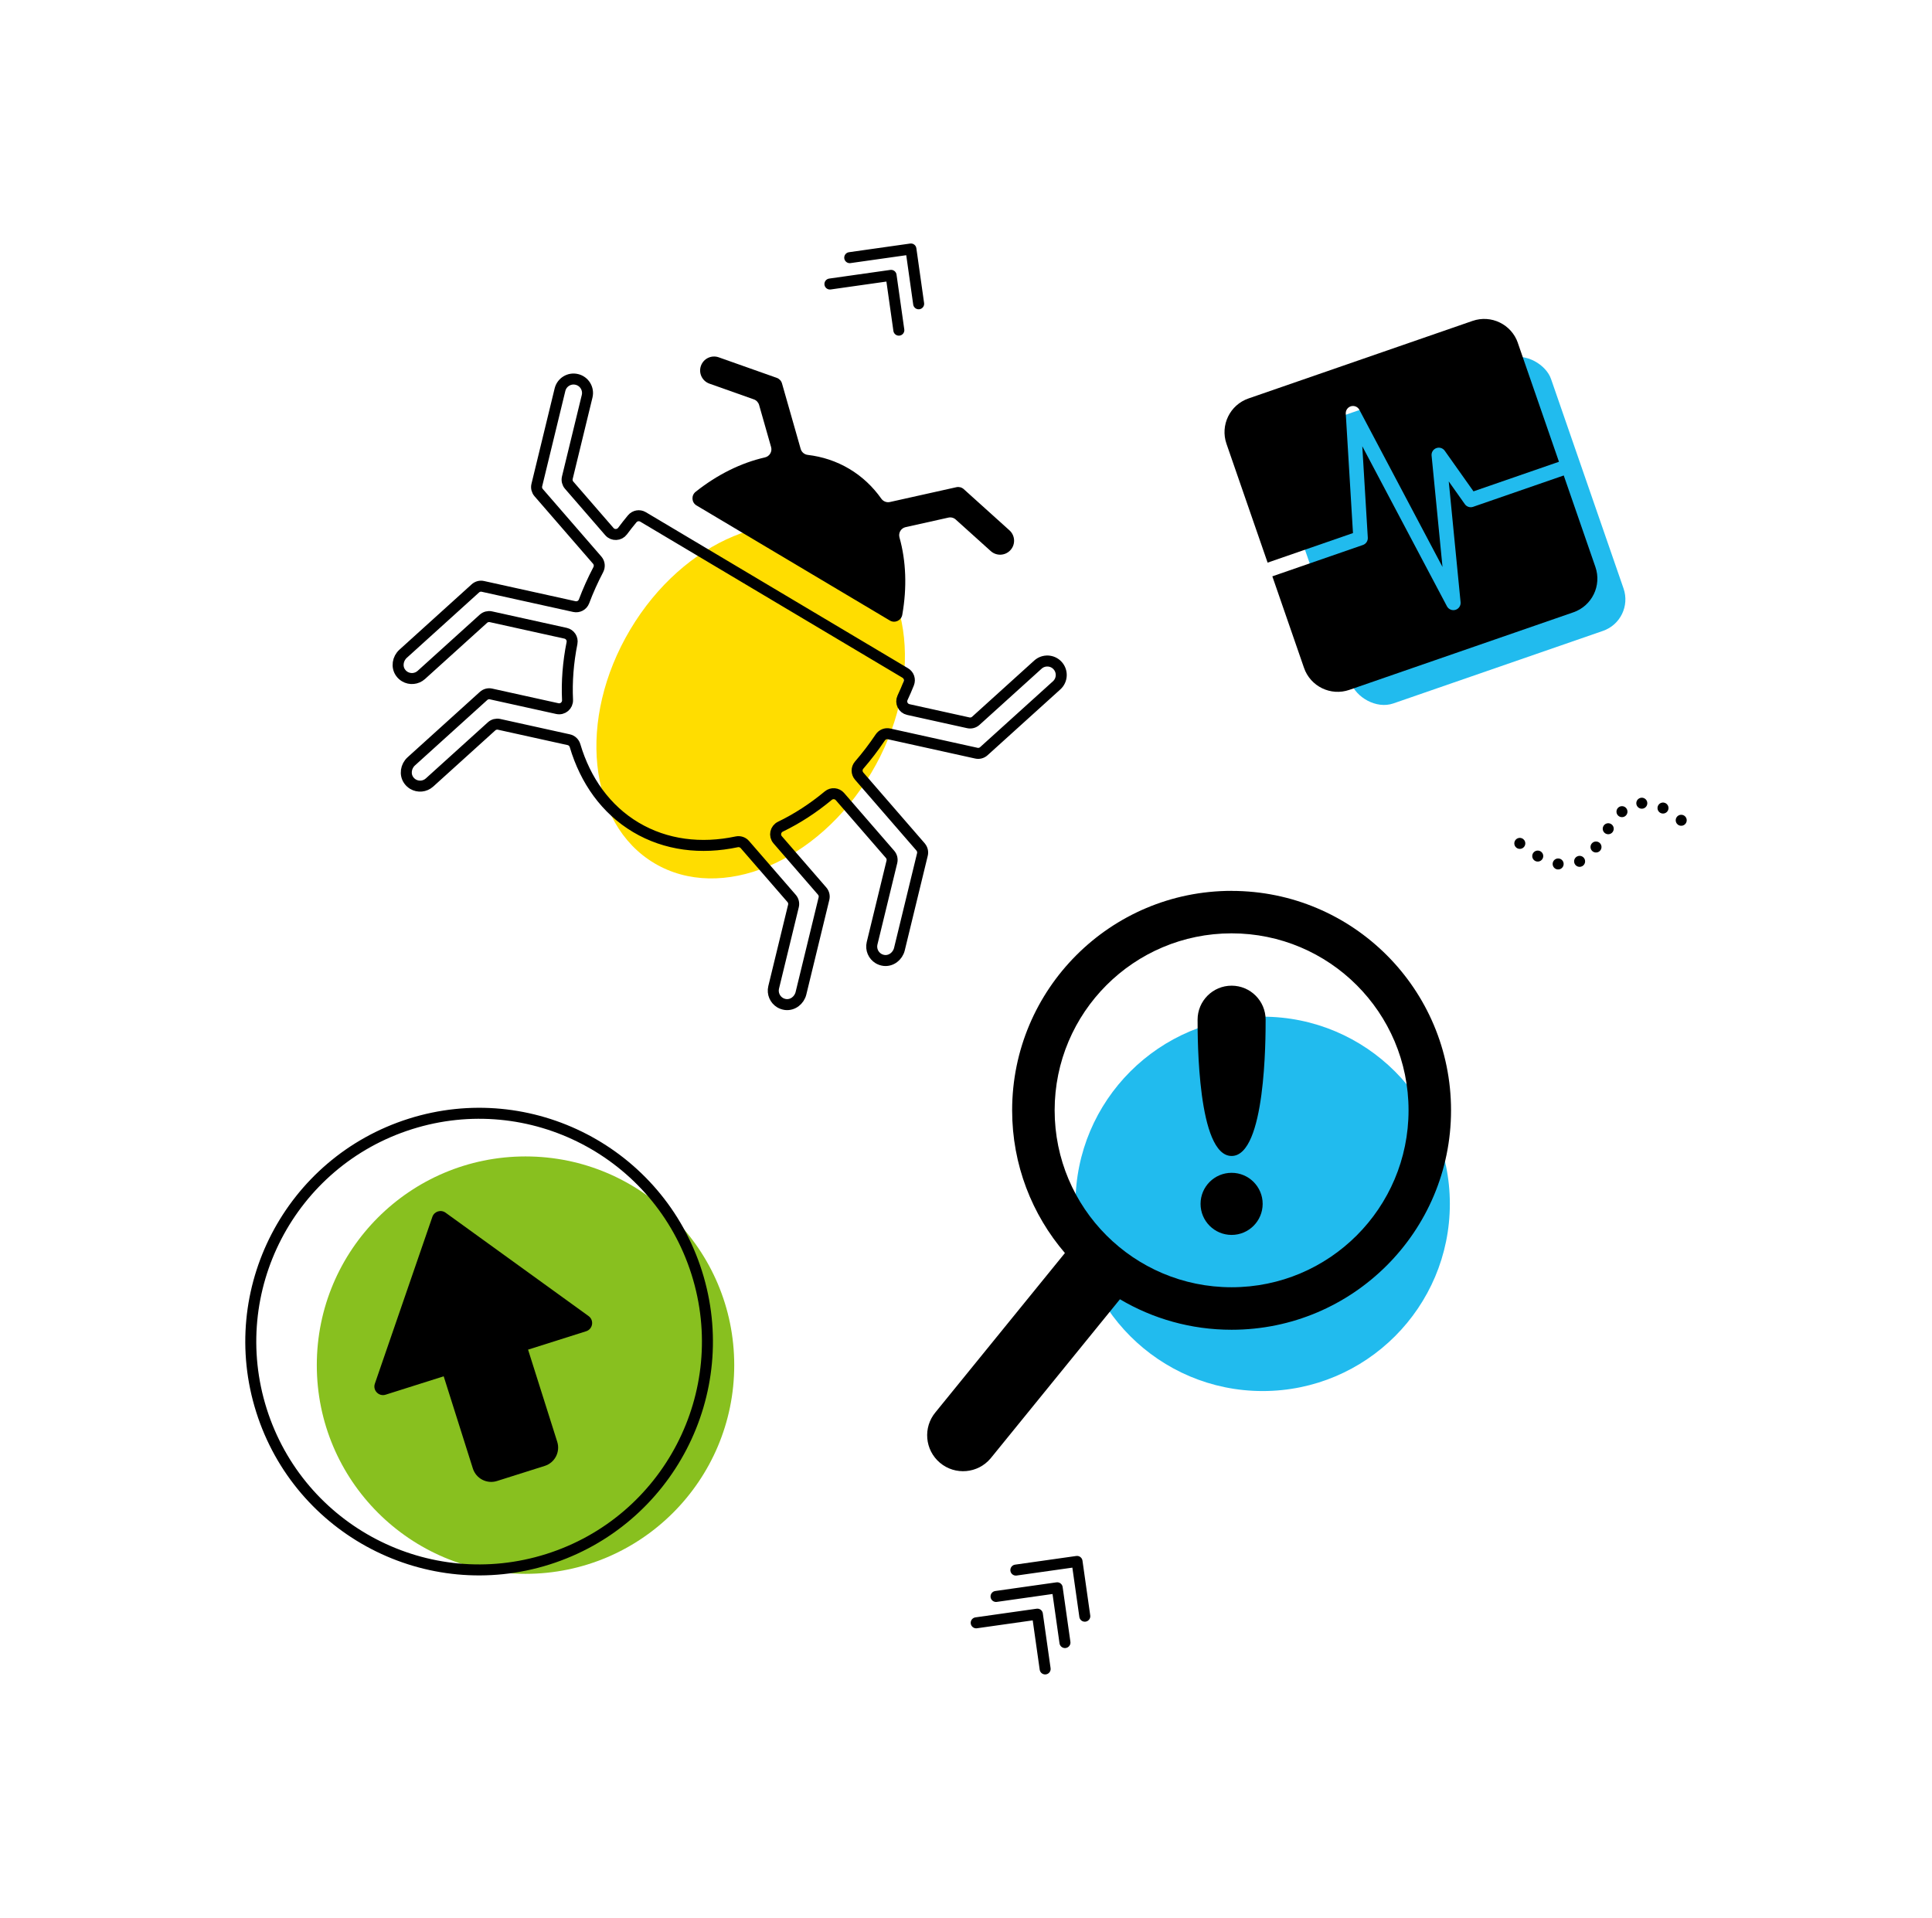
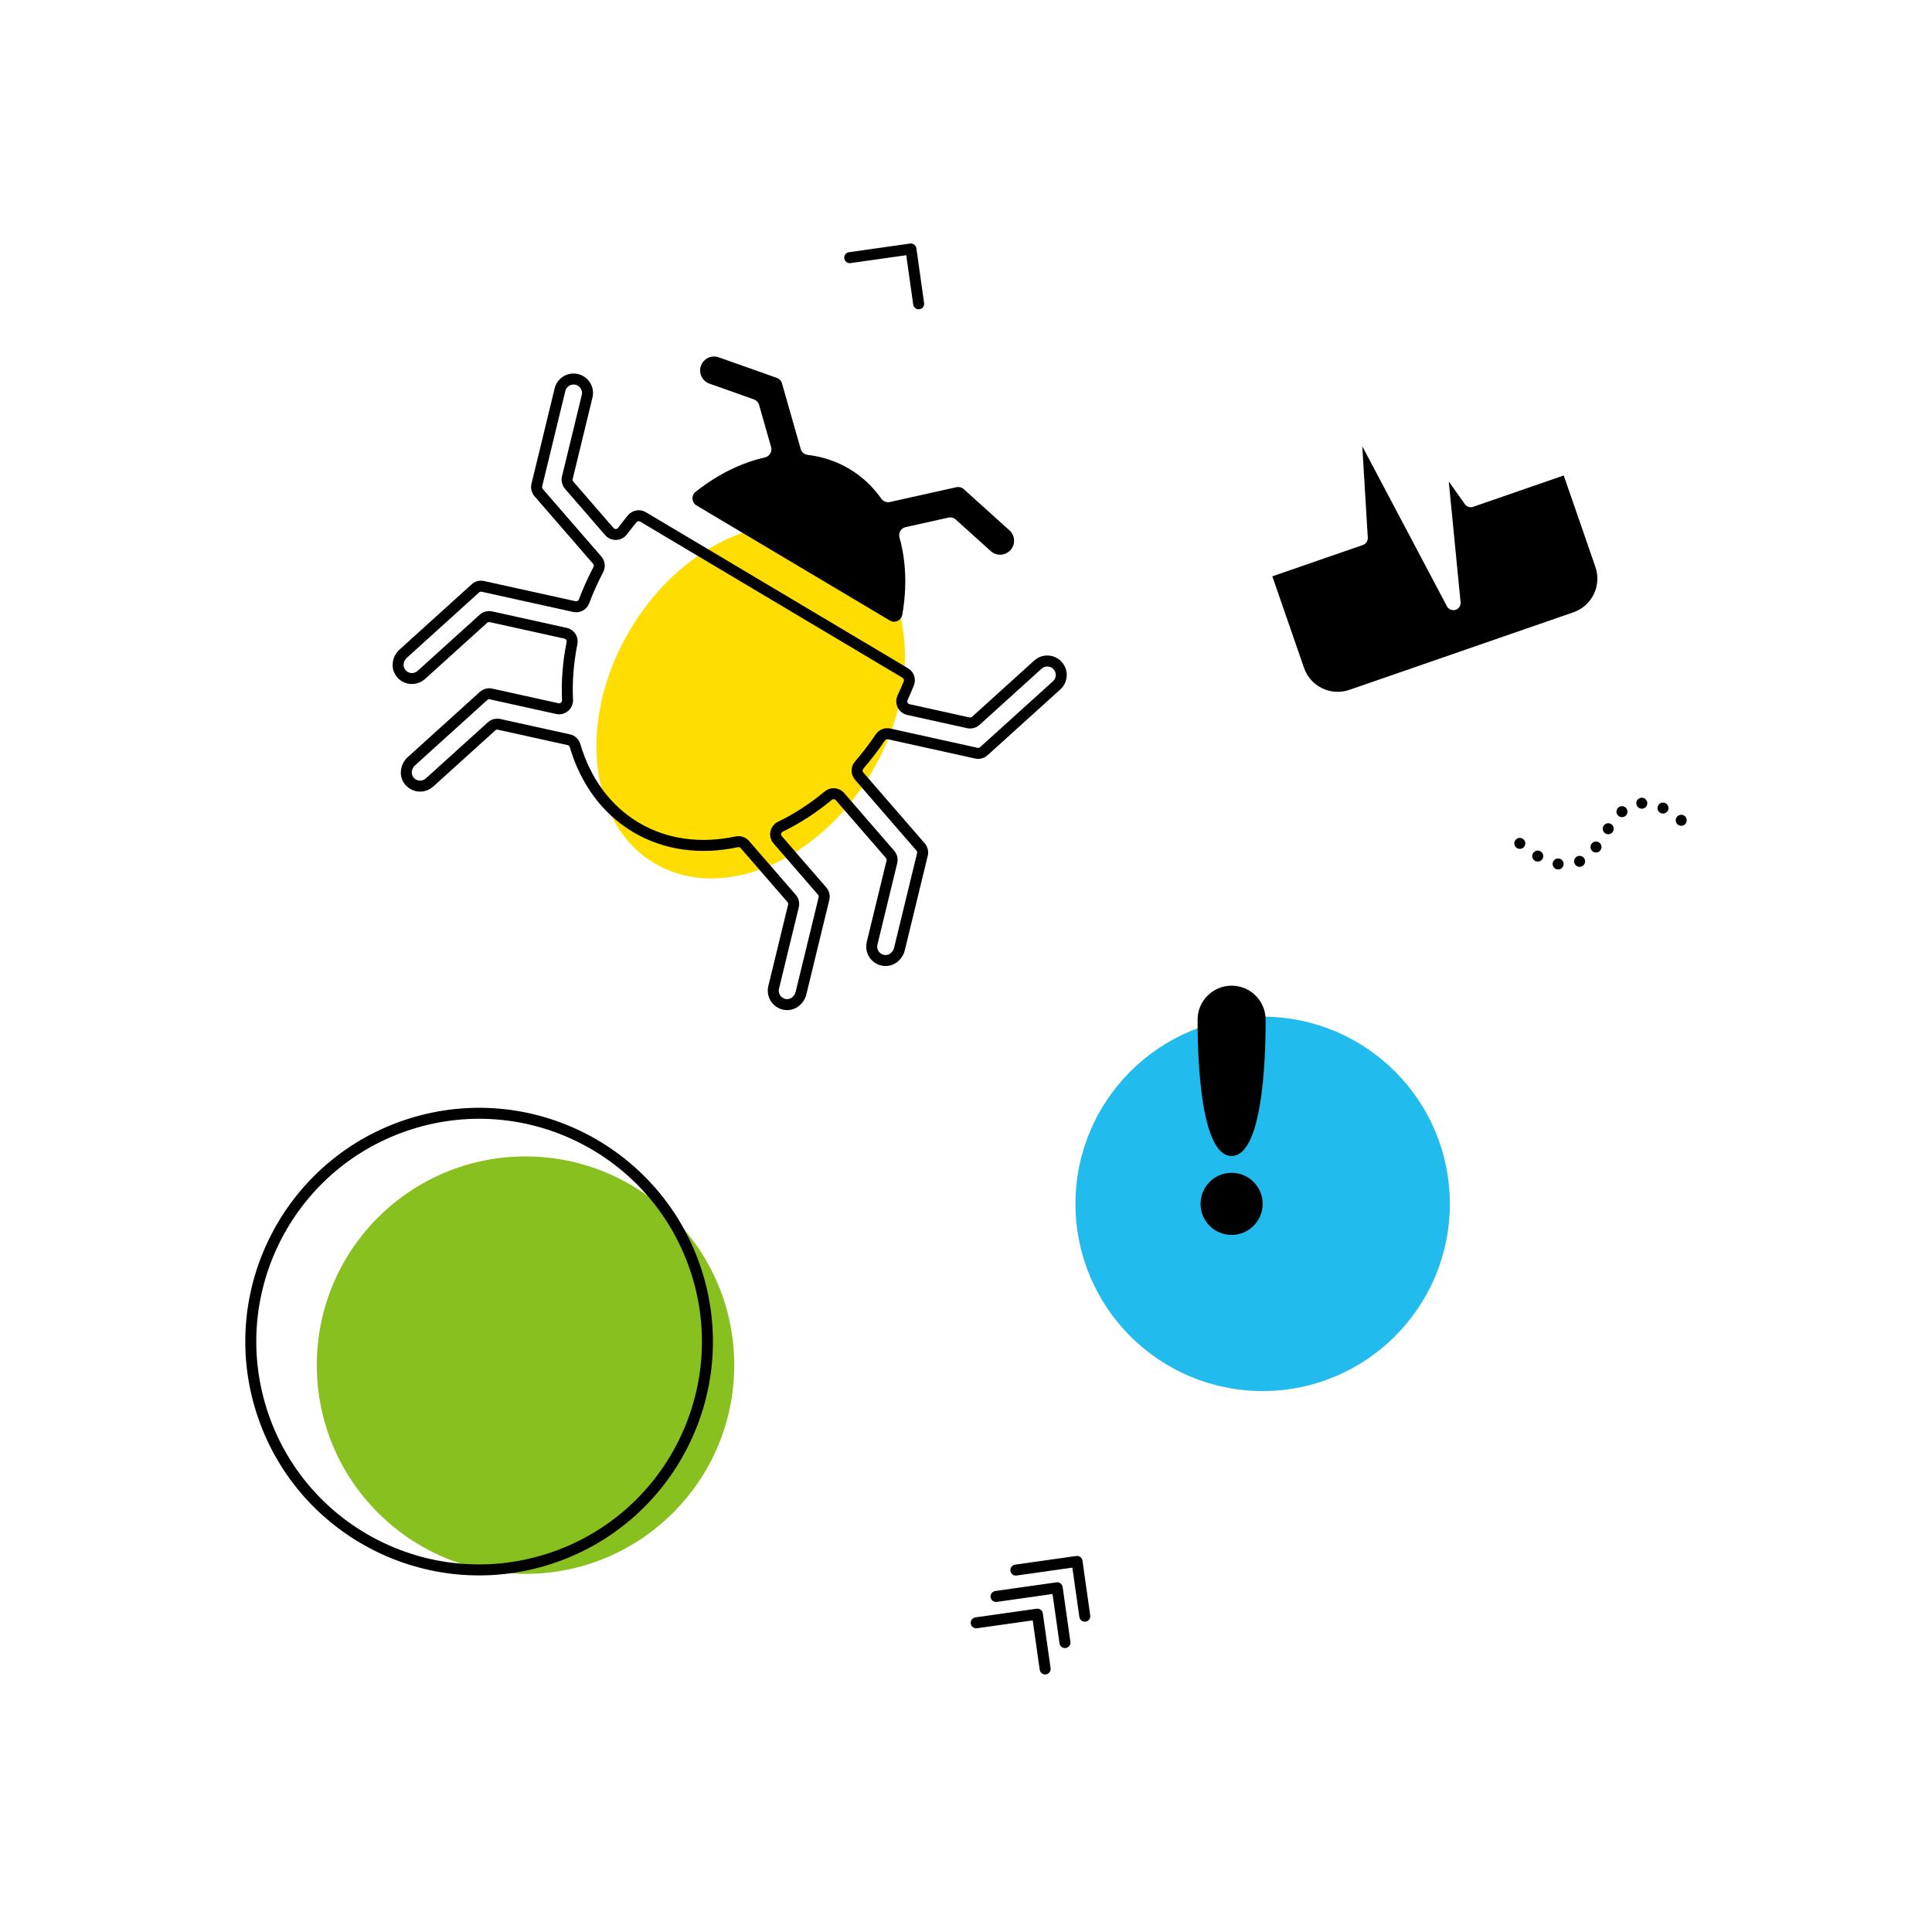
<svg xmlns="http://www.w3.org/2000/svg" id="Layer_1" viewBox="0 0 878.54 872.19">
  <defs>
    <style>
      .cls-1, .cls-2 {
        stroke-linecap: round;
      }

      .cls-1, .cls-2, .cls-3 {
        fill: none;
        stroke: #000;
        stroke-linejoin: round;
        stroke-width: 5px;
      }

      .cls-2 {
        stroke-dasharray: 0 10;
      }

      .cls-4 {
        fill: #21bbee;
      }

      .cls-5 {
        fill: #88c01f;
      }

      .cls-6 {
        fill: #fd0;
      }
    </style>
  </defs>
-   <rect class="cls-4" x="594.26" y="175.84" width="131.14" height="131.14" rx="15.16" ry="15.16" transform="translate(-42.67 229.09) rotate(-19.09)" />
  <ellipse class="cls-6" cx="341.36" cy="318.96" rx="85.65" ry="63.76" transform="translate(-107.32 449.15) rotate(-59.24)" />
  <g>
-     <path d="M690.21,155.95l18.7,54.04-38.87,13.45-13.08-18.47c-.86-1.22-2.45-1.71-3.84-1.18-1.4.52-2.28,1.93-2.13,3.41l4.96,50.62-37.79-71.44c-.73-1.38-2.31-2.05-3.8-1.64-1.49.42-2.5,1.83-2.4,3.38l3.28,54.3-38.82,13.44-18.7-54.04c-2.93-8.46,1.55-17.69,10.01-20.62l101.89-35.27c8.46-2.93,17.69,1.56,20.61,10.02Z" />
    <path d="M669.87,230.48l41.21-14.26,14.4,41.61c2.93,8.46-1.55,17.69-10.01,20.62l-101.89,35.27c-8.46,2.93-17.69-1.56-20.61-10.02l-14.4-41.61,41.19-14.26c1.4-.48,2.3-1.84,2.22-3.32l-2.51-41.58,38.5,72.78c.74,1.39,2.36,2.07,3.87,1.62.04-.01.09-.03.13-.04,1.44-.5,2.35-1.92,2.2-3.44l-5.38-54.92,7.32,10.34c.85,1.2,2.38,1.69,3.77,1.21Z" />
  </g>
  <path d="M322.6,174.46l20.21,7.16c1.15.41,2.03,1.35,2.37,2.52l5.46,19.16c.59,2.09-.69,4.23-2.81,4.71-10.81,2.45-21.65,7.8-31.51,15.64-2.07,1.65-1.87,4.85.4,6.2l87.93,52.34c2.27,1.35,5.18,0,5.64-2.61,2.2-12.42,1.73-24.5-1.27-35.16-.59-2.09.68-4.24,2.8-4.71l19.44-4.33c1.19-.27,2.44.06,3.34.88l15.93,14.35c2.61,2.35,6.62,2.14,8.97-.47,2.35-2.6,2.14-6.62-.47-8.97l-20.79-18.74c-.91-.82-2.15-1.14-3.34-.88l-30.24,6.74c-1.49.33-3.03-.28-3.91-1.53-3.86-5.46-8.73-10.08-14.58-13.56-5.85-3.48-12.23-5.55-18.87-6.34-1.52-.18-2.79-1.24-3.21-2.71l-8.5-29.8c-.33-1.17-1.22-2.11-2.37-2.52l-26.39-9.34c-3.31-1.17-6.93.56-8.1,3.87s.57,6.93,3.87,8.1Z" />
  <path class="cls-1" d="M418.61,385.14l-27.92-32.2c-1.23-1.42-1.26-3.54-.03-4.97,3.39-3.92,6.61-8.12,9.61-12.59.88-1.32,2.47-1.98,4.02-1.64l39.7,8.77c1.21.27,2.47-.07,3.39-.9l33.11-29.95c2.6-2.35,2.8-6.37.45-8.97-2.35-2.61-6.37-2.8-8.97-.45l-28.25,25.56c-.92.83-2.18,1.16-3.39.9l-27.29-6.03c-2.39-.53-3.67-3.13-2.63-5.35s1.96-4.35,2.83-6.54c.7-1.76.04-3.76-1.59-4.73l-119.25-70.98c-1.63-.97-3.7-.59-4.92.86-1.51,1.81-2.97,3.68-4.4,5.6s-4.36,2.09-5.96.24l-18.31-21.12c-.81-.93-1.12-2.2-.83-3.41l9-37.02c.83-3.41-1.26-6.85-4.67-7.67-3.41-.83-6.84,1.26-7.67,4.67l-10.54,43.39c-.29,1.2.02,2.47.83,3.41l26.64,30.72c1.04,1.2,1.21,2.91.48,4.31-2.5,4.77-4.66,9.59-6.49,14.45-.66,1.76-2.54,2.75-4.38,2.35l-41.62-9.19c-1.21-.27-2.47.07-3.39.9l-32.87,29.74c-2.44,2.21-3.06,5.95-1.14,8.62.53.74,1.19,1.33,1.91,1.76,2.33,1.39,5.39,1.16,7.51-.75l28.25-25.56c.92-.83,2.18-1.16,3.39-.9l33.96,7.5c2.02.45,3.33,2.43,2.92,4.46-1.76,8.82-2.43,17.52-2.03,25.86.12,2.53-2.16,4.49-4.64,3.95l-30.15-6.66c-1.21-.27-2.47.07-3.39.9l-32.87,29.74c-2.44,2.21-3.06,5.95-1.14,8.62.53.74,1.19,1.33,1.91,1.76,2.33,1.39,5.39,1.16,7.51-.75l28.25-25.56c.92-.83,2.18-1.16,3.39-.9l31.7,7c1.37.3,2.45,1.35,2.85,2.7,4.69,15.82,13.99,29.01,27.65,37.14,13.67,8.13,29.69,10.02,45.83,6.6,1.38-.29,2.81.16,3.73,1.22l21.27,24.52c.81.93,1.12,2.2.83,3.41l-9,37.02c-.67,2.78.59,5.57,2.92,6.96.73.43,1.57.73,2.48.85,3.26.4,6.24-1.94,7.02-5.13l10.46-43.05c.29-1.2-.02-2.47-.83-3.41l-20.23-23.33c-1.66-1.91-1.02-4.86,1.26-5.96,7.52-3.63,14.85-8.37,21.76-14.12,1.59-1.33,3.96-1.12,5.31.44l22.78,26.27c.81.93,1.12,2.2.83,3.41l-9,37.02c-.67,2.78.59,5.57,2.92,6.96.73.43,1.57.73,2.48.85,3.26.4,6.24-1.94,7.02-5.13l10.46-43.05c.29-1.2-.02-2.47-.83-3.41Z" />
  <circle class="cls-4" cx="574.17" cy="547.46" r="85.12" />
  <circle class="cls-5" cx="238.97" cy="620.8" r="94.91" />
-   <path d="M560.04,405.12c-55.11,0-99.79,44.67-99.79,99.79,0,24.78,9.04,47.46,24,64.91l-58.82,72.37c-5.8,6.91-4.9,17.21,2,23.02,6.91,5.8,17.22,4.9,23.02-2l58.82-72.37c14.87,8.81,32.23,13.87,50.77,13.87,55.11,0,99.79-44.67,99.79-99.78s-44.67-99.79-99.79-99.79ZM560.04,585.38c-44.44,0-80.46-36.03-80.46-80.47s36.02-80.47,80.46-80.47,80.47,36.02,80.47,80.47-36.02,80.47-80.47,80.47Z" />
  <g>
    <path d="M575.52,463.71c0,8.54,0,61.97-15.47,61.97s-15.47-53.43-15.47-61.97,6.93-15.47,15.47-15.47,15.47,6.93,15.47,15.47Z" />
    <circle cx="560.05" cy="547.46" r="14.12" />
  </g>
  <path class="cls-3" d="M186.55,511.13c-54.66,17.3-84.94,75.63-67.65,130.29,17.3,54.65,75.63,84.94,130.29,67.64,54.65-17.3,84.94-75.63,67.64-130.28-17.3-54.66-75.63-84.94-130.28-67.65Z" />
-   <path d="M266.54,605.39l-26.41,8.36,13.26,41.91c1.46,4.61-1.09,9.52-5.7,10.97l-21.69,6.86c-4.61,1.46-9.52-1.09-10.98-5.7l-13.26-41.91-26.41,8.36c-3.07.97-5.94-1.97-4.89-5.01l26.15-75.86c.86-2.49,3.87-3.44,6-1.9l65.03,47.01c2.61,1.88,1.96,5.94-1.11,6.91Z" />
  <path class="cls-2" d="M764.5,373.02c-5.26-4.44-12.51-8.98-19.89-7.52-13.67,2.7-15.34,23.5-28.87,27.16-5.7,1.54-14.35.28-27.49-11.59" />
-   <polyline class="cls-1" points="377.39 129.16 405.2 125.22 408.73 150.14" />
  <polyline class="cls-1" points="386.4 117.17 414.22 113.23 417.74 138.15" />
  <polyline class="cls-1" points="443.91 737.98 471.73 734.04 475.26 758.95" />
  <polyline class="cls-1" points="452.93 725.99 480.74 722.05 484.27 746.96" />
  <polyline class="cls-1" points="461.94 714 489.76 710.06 493.29 734.97" />
</svg>